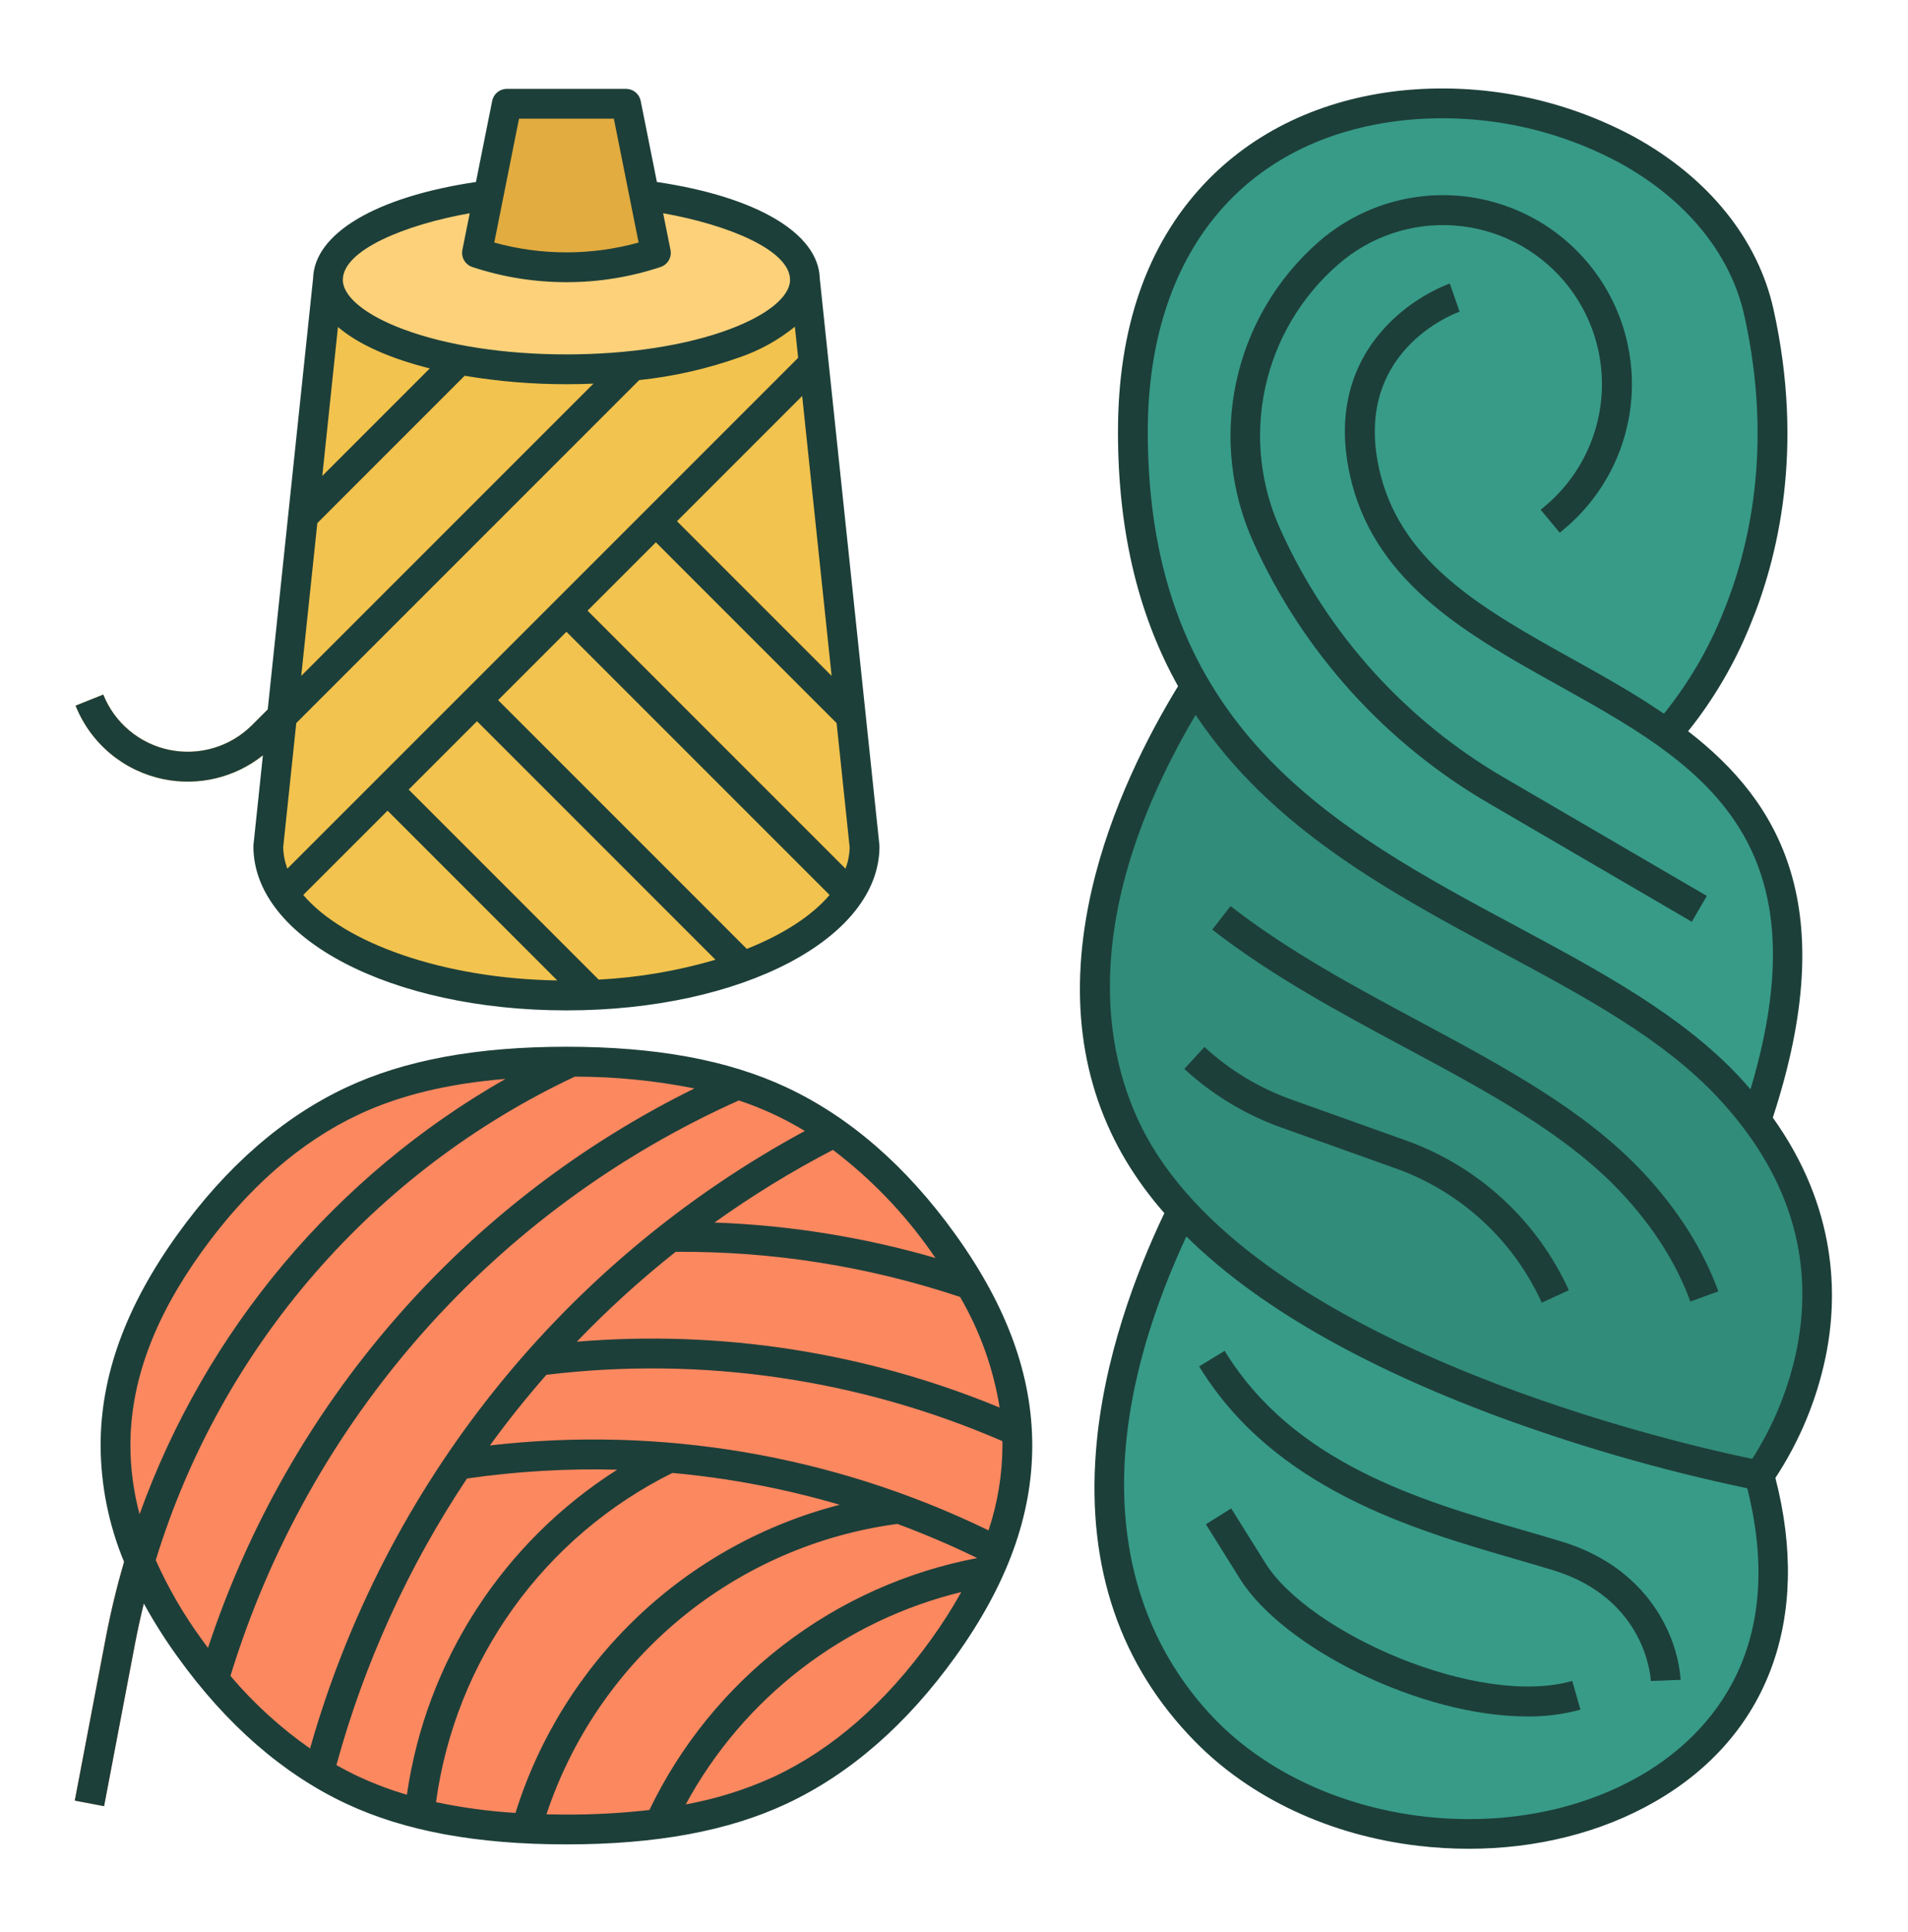
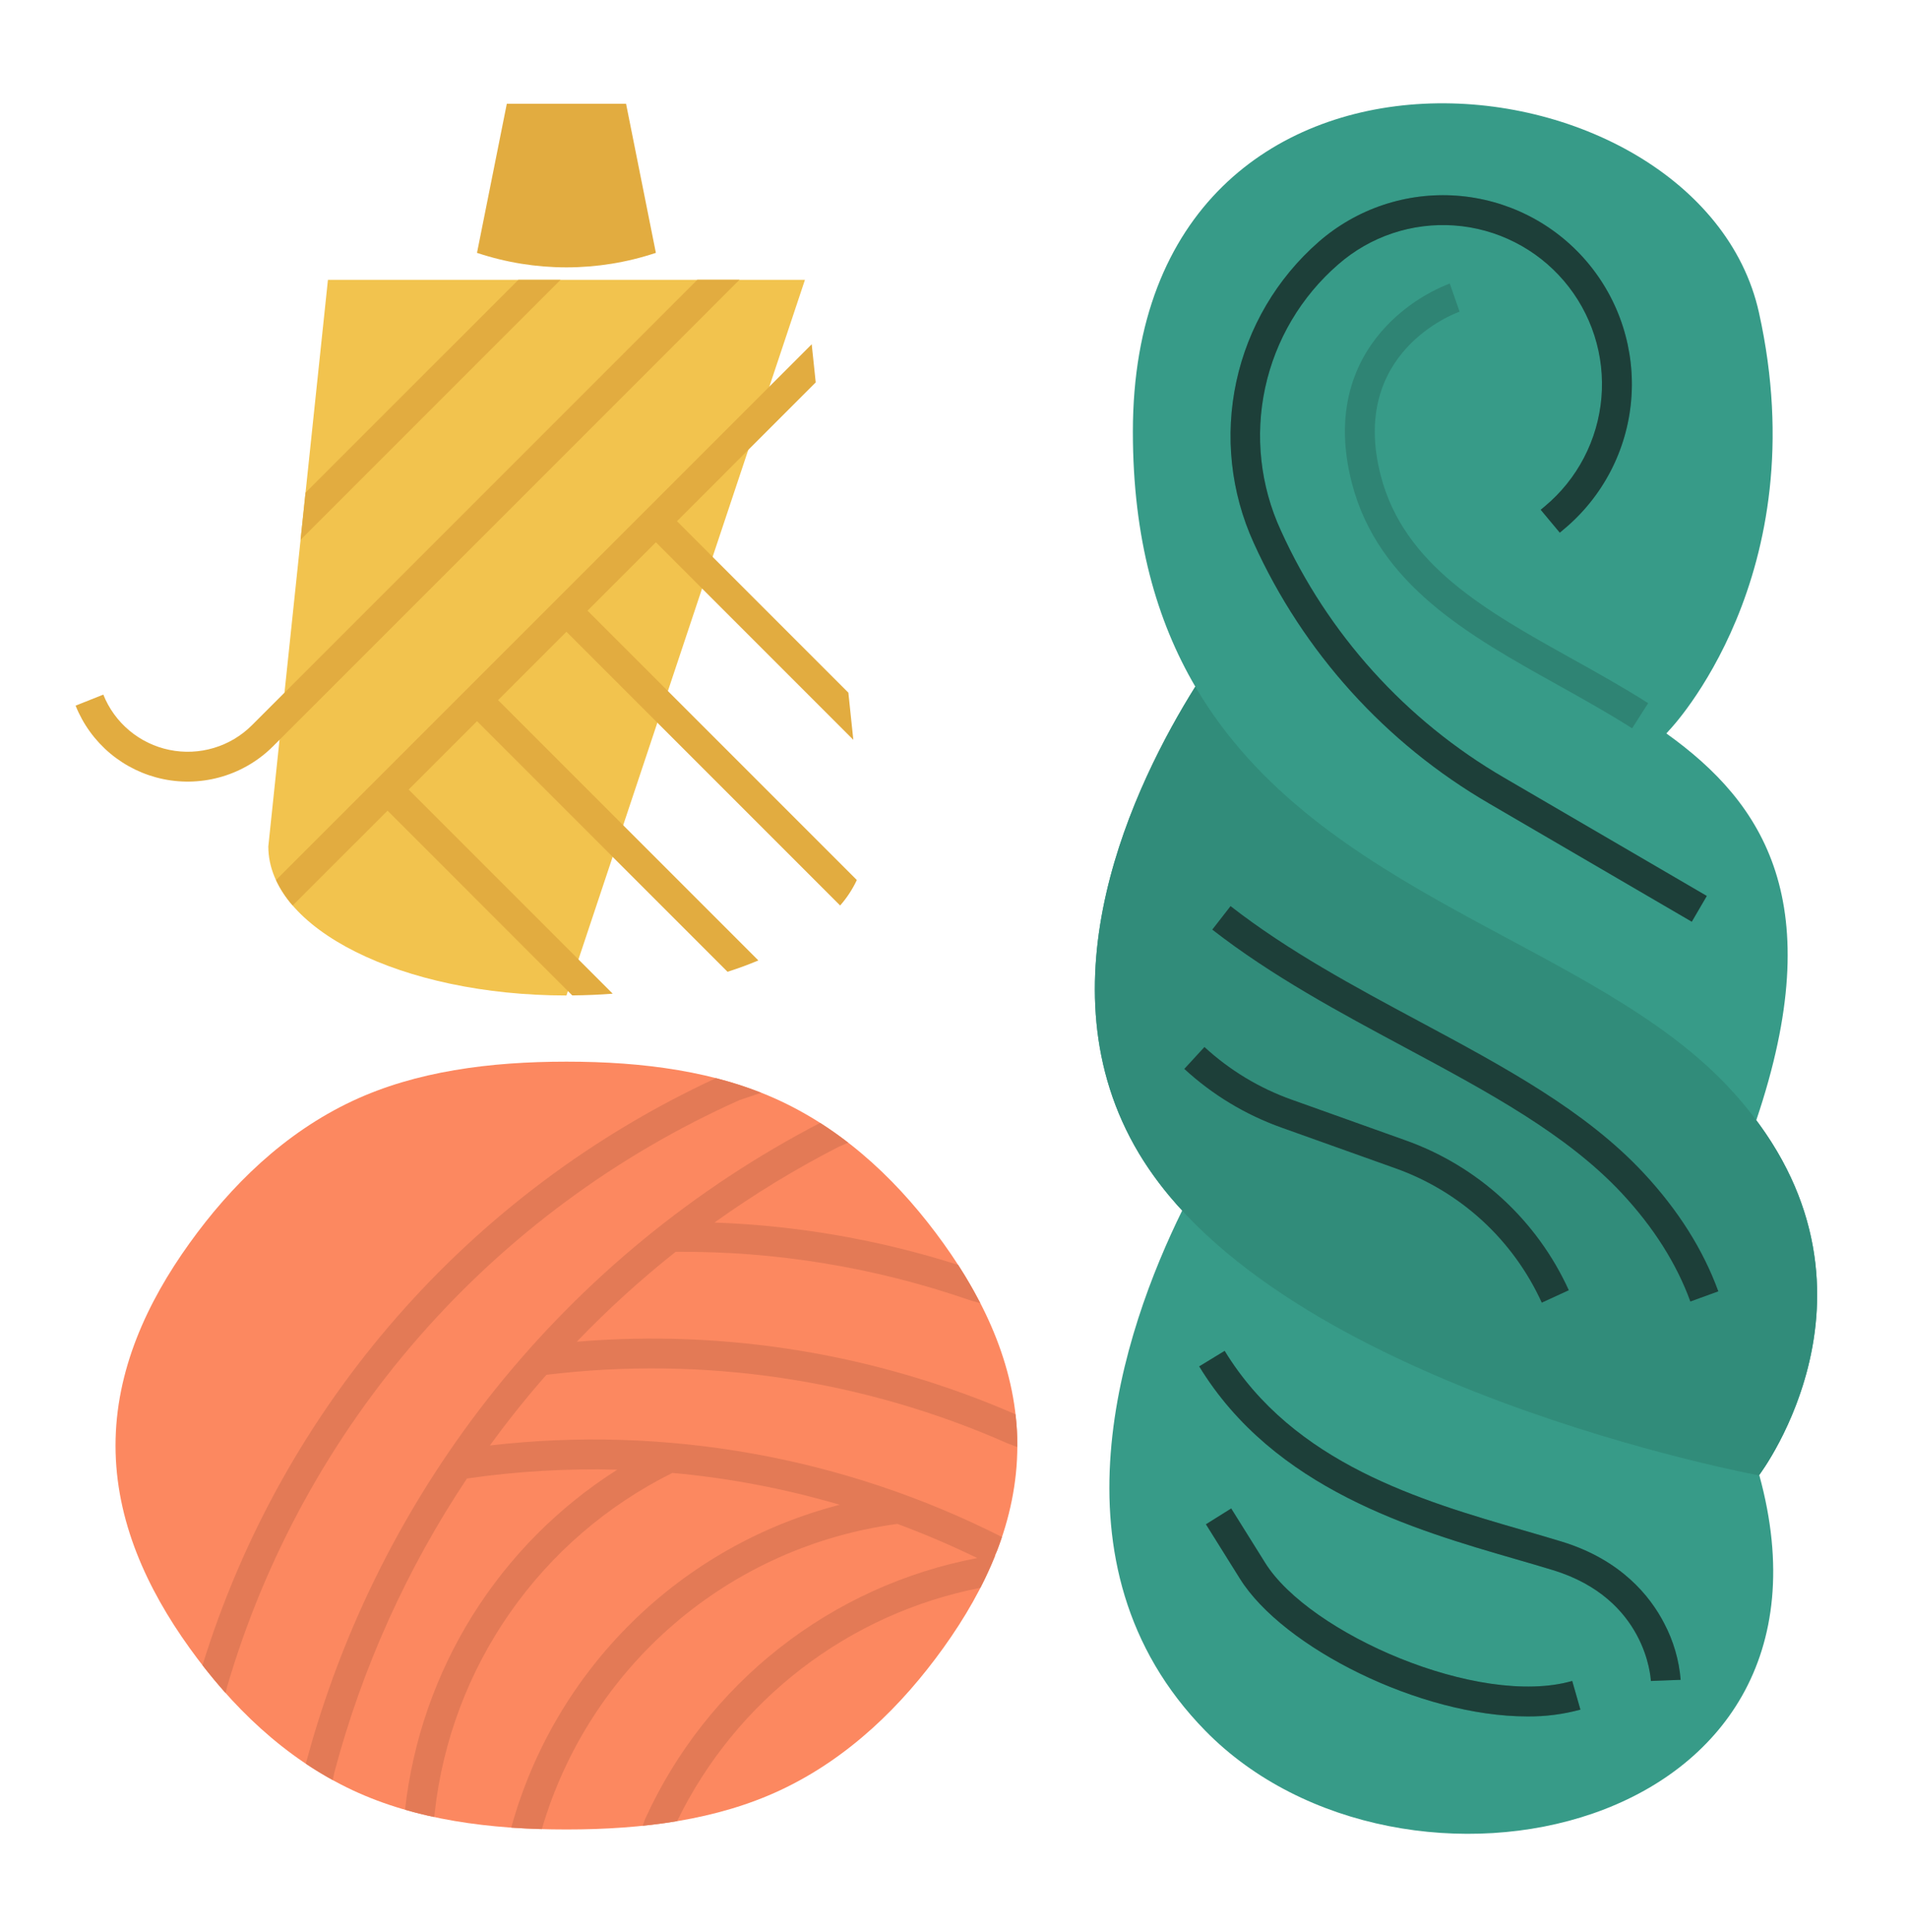
<svg xmlns="http://www.w3.org/2000/svg" width="80" height="81" viewBox="0 0 80 81" fill="none">
  <g id="Frame">
    <g id="Group">
      <path id="Vector" d="M73.756 61.841C73.96 61.569 79.204 54.403 73.638 46.961L73.639 46.96C76.715 37.855 73.961 33.675 69.869 30.747L70 30.6C70 30.6 76.205 24.15 73.75 13.1C71.25 1.85 47.5 -0.65 47.5 18.1C47.5 22.576 48.499 26.022 50.119 28.786L50.117 28.786C47.569 32.857 43.502 41.259 47.759 48.359C48.279 49.215 48.886 50.017 49.57 50.75L49.567 50.748C47.115 55.732 43.706 65.589 50.542 72.56C58.764 80.944 77.922 76.977 73.766 61.846L73.756 61.841Z" fill="#379B88" />
      <path id="Vector_2" d="M72.5 45.6C66.787 39.468 55.272 37.6 50.109 28.772L50.117 28.786C47.569 32.857 43.502 41.259 47.759 48.359C53.622 58.138 73.75 61.85 73.75 61.85C73.75 61.85 80 53.651 72.5 45.6Z" fill="#318C7A" />
      <path id="Vector_3" d="M23.75 44.506C20.532 44.506 17.436 44.911 14.79 46.149C11.908 47.498 9.672 49.714 7.947 52.117C6.159 54.605 4.844 57.452 4.844 60.6C4.844 63.748 6.159 66.595 7.947 69.083C9.672 71.486 11.908 73.702 14.79 75.051C17.436 76.289 20.532 76.694 23.75 76.694C26.968 76.694 30.064 76.289 32.71 75.051C35.593 73.702 37.828 71.486 39.553 69.083C41.341 66.595 42.656 63.748 42.656 60.6C42.656 57.452 41.341 54.605 39.553 52.117C37.828 49.714 35.593 47.498 32.71 46.149C30.064 44.911 26.968 44.506 23.75 44.506Z" fill="#FC8860" />
      <path id="Vector_4" d="M31.013 46.115L31.916 45.81C31.297 45.567 30.664 45.362 30.02 45.198C24.906 47.562 20.347 50.974 16.638 55.215C12.929 59.455 10.153 64.428 8.491 69.81C8.798 70.206 9.121 70.593 9.458 70.972L9.523 70.706C11.11 65.295 13.854 60.294 17.565 56.048C21.275 51.803 25.864 48.413 31.013 46.115Z" fill="#E37A56" />
-       <path id="Vector_5" d="M33.75 11.732H13.75L11.25 35.482C11.25 38.934 16.846 41.732 23.75 41.732C30.654 41.732 36.25 38.934 36.25 35.482L33.75 11.732Z" fill="#F2C34E" />
+       <path id="Vector_5" d="M33.75 11.732H13.75L11.25 35.482C11.25 38.934 16.846 41.732 23.75 41.732L33.75 11.732Z" fill="#F2C34E" />
      <path id="Vector_6" d="M35.226 37.96C35.508 37.639 35.744 37.279 35.926 36.892L24.634 25.6L27.5 22.734L35.779 31.014L35.571 29.038L28.384 21.85L34.202 16.031L34.034 14.432L11.573 36.892C11.755 37.279 11.991 37.639 12.273 37.96L16.25 33.984L23.994 41.729C24.57 41.723 25.136 41.7 25.69 41.657L17.134 33.1L20 30.234L30.505 40.739C30.956 40.594 31.388 40.435 31.797 40.263L20.884 29.35L23.75 26.484L35.226 37.96ZM12.81 20.655L12.602 22.631L23.502 11.732H21.734L12.81 20.655Z" fill="#E2AC40" />
      <path id="Vector_7" d="M41.722 65.217L41.698 65.218L41.804 65.008C41.877 64.818 41.946 64.626 42.01 64.433C35.384 61.078 27.918 59.744 20.541 60.596C21.284 59.572 22.074 58.584 22.911 57.633C29.492 56.836 36.166 57.826 42.231 60.501C42.242 60.506 42.252 60.51 42.262 60.514L42.654 60.662C42.654 60.641 42.656 60.621 42.656 60.6C42.655 60.162 42.629 59.724 42.577 59.289C36.792 56.769 30.471 55.723 24.183 56.247C25.478 54.898 26.863 53.639 28.328 52.478C32.515 52.445 36.677 53.127 40.635 54.496C40.645 54.499 40.655 54.502 40.664 54.505L41.104 54.633C40.82 54.082 40.51 53.546 40.173 53.026C36.864 51.971 33.427 51.374 29.956 51.251C31.606 50.07 33.34 49.012 35.146 48.085L35.563 47.903C35.185 47.611 34.793 47.334 34.385 47.074C29.122 49.807 24.486 53.608 20.773 58.233C17.061 62.858 14.353 68.207 12.823 73.937C13.187 74.18 13.563 74.409 13.952 74.622L14.019 74.302C15.183 69.918 17.062 65.755 19.579 61.981C21.665 61.679 23.773 61.555 25.881 61.611C23.427 63.167 21.354 65.254 19.814 67.718C18.275 70.182 17.308 72.96 16.985 75.847L16.983 75.866C17.384 75.982 17.792 76.084 18.207 76.172L18.228 75.98C18.565 72.963 19.653 70.079 21.394 67.593C23.135 65.106 25.472 63.096 28.192 61.747C30.569 61.961 32.919 62.409 35.209 63.082C31.926 63.927 28.923 65.624 26.505 68C24.087 70.376 22.338 73.348 21.435 76.616C21.859 76.645 22.287 76.666 22.718 76.678C23.698 73.332 25.629 70.341 28.275 68.07C30.921 65.799 34.17 64.345 37.626 63.884C38.76 64.304 39.876 64.781 40.976 65.316C37.95 65.89 35.106 67.182 32.684 69.084C30.261 70.985 28.331 73.44 27.055 76.243C27.047 76.259 27.041 76.276 27.035 76.293L26.947 76.538C27.434 76.487 27.916 76.424 28.39 76.345C29.608 73.842 31.39 71.655 33.597 69.958C35.804 68.26 38.374 67.098 41.106 66.563C41.332 66.124 41.538 65.675 41.722 65.217H41.722Z" fill="#E37A56" />
      <path id="Vector_8" d="M70.935 38.64L62.442 33.686C58.091 31.158 54.638 27.335 52.563 22.751C51.602 20.636 51.348 18.268 51.838 15.997C52.328 13.726 53.537 11.674 55.285 10.144C56.074 9.454 56.992 8.926 57.986 8.593C58.98 8.26 60.03 8.127 61.076 8.203C62.121 8.279 63.142 8.562 64.077 9.035C65.013 9.508 65.845 10.162 66.526 10.959C67.206 11.756 67.722 12.681 68.043 13.679C68.364 14.677 68.483 15.729 68.394 16.773C68.305 17.818 68.01 18.834 67.525 19.764C67.04 20.693 66.376 21.517 65.57 22.188L65.4 22.33L64.6 21.37L64.77 21.228C65.45 20.663 66.011 19.97 66.42 19.186C66.829 18.403 67.079 17.547 67.155 16.666C67.23 15.786 67.13 14.899 66.86 14.058C66.59 13.217 66.155 12.437 65.582 11.765C65.008 11.094 64.306 10.542 63.517 10.144C62.729 9.745 61.869 9.507 60.987 9.444C60.106 9.381 59.221 9.493 58.383 9.775C57.546 10.057 56.773 10.502 56.109 11.085C54.555 12.432 53.48 14.248 53.046 16.258C52.612 18.268 52.842 20.365 53.702 22.233C55.669 26.582 58.945 30.208 63.072 32.606L71.565 37.56L70.935 38.64Z" fill="#2F8474" />
      <path id="Vector_9" d="M64.644 54.611C64.05 53.306 63.199 52.133 62.142 51.164C61.084 50.196 59.843 49.45 58.491 48.972L53.737 47.274C52.224 46.736 50.836 45.898 49.655 44.81L50.501 43.89C51.559 44.864 52.803 45.615 54.157 46.097L58.911 47.795C60.42 48.328 61.806 49.161 62.987 50.242C64.167 51.324 65.117 52.632 65.78 54.089L64.644 54.611Z" fill="#379B88" />
      <path id="Vector_10" d="M64.036 71.955C59.547 71.955 53.794 69.068 51.99 66.183L50.563 63.9L51.623 63.237L53.05 65.521C54.898 68.477 61.995 71.59 65.922 70.468L66.265 71.67C65.539 71.867 64.789 71.963 64.036 71.955ZM69.219 70.469C69.213 70.329 69.018 67.019 65.12 65.824C64.625 65.672 64.104 65.521 63.551 65.361C59.277 64.123 53.424 62.428 50.281 57.281L51.348 56.63C54.238 61.362 59.595 62.914 63.899 64.16C64.456 64.321 64.983 64.474 65.487 64.628C67.967 65.389 69.19 66.912 69.779 68.055C70.166 68.789 70.4 69.594 70.468 70.421L69.219 70.466L69.843 70.444L69.219 70.469Z" fill="#2F8474" />
      <path id="Vector_11" d="M70.874 54.563C70.297 52.979 69.333 51.455 68.008 50.032C65.703 47.559 62.403 45.788 58.909 43.913C56.171 42.444 53.339 40.925 50.827 38.971L51.595 37.984C54.023 39.874 56.808 41.367 59.5 42.812C63.088 44.737 66.477 46.555 68.922 49.18C70.363 50.726 71.415 52.394 72.049 54.136L70.874 54.563Z" fill="#379B88" />
      <path id="Vector_12" d="M29.237 11.729L10.568 30.398C10.122 30.845 9.572 31.173 8.967 31.354C8.363 31.536 7.723 31.564 7.105 31.437C6.486 31.311 5.909 31.032 5.425 30.627C4.941 30.223 4.565 29.704 4.331 29.118L3.17 29.582C3.481 30.36 3.98 31.049 4.623 31.587C5.266 32.124 6.032 32.494 6.853 32.663C7.674 32.831 8.524 32.793 9.327 32.552C10.129 32.311 10.86 31.875 11.452 31.282L31.005 11.73L29.237 11.729Z" fill="#E2AC40" />
-       <path id="Vector_13" d="M23.773 15.482C29.308 15.482 33.796 13.802 33.796 11.729C33.796 9.657 29.308 7.977 23.773 7.977C18.237 7.977 13.75 9.657 13.75 11.729C13.75 13.802 18.237 15.482 23.773 15.482Z" fill="#FCD17A" />
      <path id="Vector_14" d="M26.25 4.35H21.25L20 10.6C22.434 11.411 25.066 11.411 27.5 10.6L26.25 4.35Z" fill="#E2AC40" />
-       <path id="Vector_15" d="M25.756 44.564L24.294 45.04C19.923 47.062 16.046 50.013 12.932 53.686C9.819 57.359 7.543 61.667 6.264 66.309C6.031 67.154 5.832 68.012 5.665 68.881L4.362 75.717L3.136 75.483L4.437 68.648C5.417 63.52 7.552 58.684 10.68 54.504C13.808 50.325 17.847 46.913 22.49 44.528C22.908 44.512 23.328 44.506 23.75 44.506C24.425 44.506 25.095 44.523 25.756 44.564Z" fill="#E37A56" />
      <path id="Vector_16" d="M68.433 30.532C67.434 29.895 66.36 29.297 65.322 28.718C61.619 26.655 57.789 24.521 56.683 20.255C55.833 16.975 56.996 14.867 58.121 13.677C58.867 12.891 59.777 12.279 60.787 11.885L61.197 13.065L60.992 12.475L61.198 13.065C61.008 13.132 56.553 14.773 57.894 19.941C58.865 23.689 62.297 25.602 65.931 27.627C66.985 28.214 68.075 28.822 69.105 29.478L68.433 30.532Z" fill="#2F8474" />
      <g id="Group_2">
-         <path id="Vector_17" d="M32.975 45.583C30.526 44.438 27.509 43.881 23.75 43.881C19.99 43.881 16.973 44.438 14.525 45.583C11.871 46.825 9.487 48.9 7.439 51.752C5.272 54.769 4.218 57.663 4.218 60.6C4.227 62.274 4.561 63.93 5.202 65.476C4.899 66.516 4.644 67.573 4.438 68.648L3.136 75.483L4.364 75.717L5.665 68.882C5.773 68.325 5.894 67.771 6.03 67.221C6.453 67.991 6.924 68.735 7.439 69.448C9.487 72.3 11.871 74.375 14.525 75.617C16.973 76.762 19.99 77.319 23.75 77.319C27.509 77.319 30.527 76.762 32.975 75.617C35.629 74.375 38.013 72.299 40.061 69.448C42.227 66.431 43.281 63.536 43.281 60.6C43.281 57.663 42.227 54.77 40.061 51.752C38.013 48.9 35.629 46.825 32.975 45.583V45.583ZM42.031 60.6C42.027 61.809 41.83 63.009 41.448 64.156C34.96 61.003 27.706 59.768 20.54 60.596C21.284 59.572 22.074 58.584 22.91 57.633C29.416 56.845 36.015 57.804 42.027 60.413C42.028 60.475 42.031 60.538 42.031 60.6ZM35.209 63.082C32.031 63.901 29.114 65.516 26.735 67.777C24.356 70.037 22.593 72.868 21.614 76C20.494 75.931 19.38 75.781 18.281 75.548C18.681 72.614 19.793 69.822 21.521 67.416C23.248 65.01 25.538 63.064 28.192 61.747C30.569 61.962 32.919 62.409 35.209 63.082H35.209ZM24.183 56.247C25.478 54.898 26.863 53.639 28.328 52.478C32.38 52.447 36.409 53.086 40.253 54.368C41.088 55.799 41.651 57.372 41.913 59.007C36.306 56.69 30.228 55.744 24.183 56.247V56.247ZM39.045 52.481C39.107 52.567 39.165 52.653 39.225 52.738C36.208 51.862 33.095 51.363 29.956 51.251C31.538 50.12 33.197 49.101 34.923 48.204C36.51 49.407 37.901 50.85 39.045 52.481V52.481ZM5.468 60.6C5.468 57.934 6.445 55.279 8.454 52.481C10.376 49.805 12.596 47.865 15.055 46.715C16.762 45.916 18.787 45.425 21.198 45.229C14.071 49.289 8.629 55.762 5.852 63.48C5.6 62.541 5.471 61.572 5.468 60.6ZM6.53 65.403C7.884 60.987 10.147 56.902 13.172 53.412C16.198 49.921 19.919 47.102 24.099 45.134C25.784 45.133 27.465 45.299 29.118 45.629C24.331 47.987 20.061 51.276 16.56 55.303C13.058 59.33 10.393 64.014 8.722 69.083C8.633 68.963 8.543 68.842 8.454 68.719C7.699 67.684 7.054 66.573 6.53 65.403ZM9.662 70.256C11.289 64.947 14.032 60.048 17.709 55.887C21.385 51.727 25.909 48.4 30.977 46.132C31.945 46.453 32.874 46.882 33.746 47.412C28.735 50.124 24.318 53.812 20.755 58.258C17.192 62.704 14.556 67.819 13.001 73.3C11.762 72.433 10.639 71.409 9.662 70.256ZM14.105 73.994C15.274 69.722 17.122 65.666 19.579 61.981C21.665 61.679 23.773 61.555 25.881 61.611C23.515 63.112 21.502 65.107 19.98 67.459C18.457 69.811 17.461 72.464 17.061 75.237C16.374 75.037 15.703 74.785 15.055 74.484C14.734 74.335 14.417 74.171 14.105 73.994ZM22.912 76.058C23.977 72.853 25.922 70.013 28.523 67.861C31.125 65.708 34.279 64.33 37.626 63.884C38.76 64.304 39.876 64.781 40.976 65.316C38.018 65.878 35.233 67.126 32.845 68.96C30.457 70.794 28.534 73.163 27.229 75.877C26.074 76.009 24.912 76.073 23.75 76.069C23.465 76.069 23.187 76.064 22.912 76.058ZM39.045 68.719C37.124 71.395 34.903 73.335 32.445 74.485C31.267 75.023 30.026 75.412 28.751 75.643C29.948 73.434 31.595 71.501 33.585 69.968C35.575 68.434 37.864 67.335 40.305 66.741C39.924 67.424 39.503 68.085 39.045 68.719ZM6.853 32.662C7.579 32.812 8.328 32.8 9.049 32.627C9.77 32.455 10.444 32.126 11.023 31.663L10.628 35.416C10.626 35.438 10.625 35.46 10.625 35.482C10.625 39.337 16.39 42.357 23.75 42.357C31.11 42.357 36.875 39.337 36.875 35.482C36.875 35.46 36.873 35.438 36.871 35.416L34.372 11.675C34.322 9.781 31.728 8.25 27.543 7.629L26.863 4.227C26.834 4.086 26.758 3.958 26.646 3.867C26.534 3.775 26.394 3.725 26.25 3.725H21.25C21.105 3.725 20.965 3.775 20.853 3.867C20.742 3.958 20.665 4.086 20.637 4.227L19.956 7.629C15.771 8.25 13.178 9.781 13.127 11.676L11.226 29.74L10.568 30.398C10.121 30.845 9.571 31.173 8.967 31.354C8.362 31.536 7.722 31.564 7.104 31.437C6.486 31.311 5.909 31.032 5.425 30.627C4.94 30.223 4.564 29.704 4.33 29.118L3.169 29.582C3.479 30.361 3.979 31.05 4.622 31.588C5.265 32.125 6.031 32.494 6.853 32.662ZM31.04 14.969C31.871 14.681 32.645 14.25 33.328 13.696L33.465 15.001L12.049 36.416C11.94 36.128 11.88 35.822 11.875 35.513L12.422 30.311L26.8 15.934C28.246 15.782 29.67 15.458 31.04 14.969H31.04ZM35.45 36.416L24.634 25.6L27.5 22.734L35.077 30.311L35.624 35.513C35.619 35.822 35.56 36.128 35.45 36.416ZM28.384 21.85L33.634 16.6L34.869 28.335L28.384 21.85ZM17.134 33.1L20 30.234L30 40.234C28.405 40.702 26.761 40.981 25.101 41.067L17.134 33.1ZM12.715 37.518L16.25 33.984L23.368 41.102C18.597 41.026 14.434 39.541 12.715 37.518ZM31.312 39.779L20.884 29.35L23.75 26.484L34.784 37.518C34.038 38.397 32.831 39.175 31.312 39.779V39.779ZM21.762 4.975H25.738L26.776 10.168C24.796 10.717 22.704 10.717 20.724 10.168L21.762 4.975ZM19.695 8.94L19.387 10.477C19.357 10.627 19.383 10.782 19.459 10.914C19.536 11.046 19.658 11.145 19.802 11.193C21.075 11.616 22.408 11.83 23.75 11.829C25.091 11.831 26.424 11.616 27.697 11.193C27.842 11.145 27.964 11.045 28.04 10.914C28.117 10.782 28.142 10.627 28.113 10.477L27.805 8.94C30.521 9.42 33.125 10.485 33.125 11.732C33.125 12.433 32.181 13.206 30.601 13.798C28.781 14.481 26.348 14.857 23.75 14.857C21.152 14.857 18.718 14.481 16.898 13.798C15.318 13.206 14.375 12.433 14.375 11.732C14.375 10.485 16.979 9.42 19.695 8.94ZM14.17 13.708C15.049 14.46 16.416 15.043 18.021 15.445L13.513 19.953L14.17 13.708ZM13.305 21.929L19.481 15.752C20.892 15.99 22.32 16.108 23.75 16.107C24.131 16.107 24.509 16.099 24.883 16.083L12.63 28.335L13.305 21.929ZM74.332 46.852C77.225 38.016 74.632 33.629 70.781 30.654C71.854 29.314 72.727 27.825 73.373 26.234C74.543 23.419 75.664 18.832 74.36 12.964C73.704 10.015 71.628 7.447 68.514 5.734C65.514 4.119 62.097 3.446 58.709 3.801C55.384 4.166 52.534 5.526 50.468 7.733C48.084 10.28 46.875 13.768 46.875 18.1C46.875 22.522 47.834 25.975 49.394 28.766C48.139 30.819 46.562 33.877 45.777 37.296C44.788 41.601 45.275 45.431 47.223 48.68C47.69 49.452 48.224 50.18 48.82 50.856C47.635 53.34 46.247 56.977 45.949 60.861C45.575 65.727 46.97 69.81 50.096 72.997C52.44 75.388 55.769 76.944 59.469 77.379C60.172 77.461 60.879 77.503 61.586 77.503C64.424 77.503 67.138 76.825 69.39 75.529C74.136 72.8 75.966 67.863 74.44 61.956C75.458 60.409 76.174 58.683 76.549 56.869C77.072 54.314 77.035 50.636 74.332 46.852ZM48.125 18.1C48.125 10.662 52.133 5.781 58.846 5.044C61.978 4.715 65.137 5.337 67.911 6.829C70.706 8.366 72.563 10.642 73.139 13.236C74.366 18.756 73.328 23.061 72.241 25.7C71.629 27.221 70.795 28.642 69.766 29.919C68.531 29.076 67.212 28.341 65.93 27.627C62.297 25.602 58.864 23.689 57.893 19.941C56.553 14.773 61.008 13.132 61.198 13.065L60.786 11.885C59.777 12.279 58.866 12.891 58.12 13.677C56.995 14.867 55.833 16.975 56.683 20.255C57.789 24.52 61.618 26.655 65.322 28.719C71.109 31.944 76.586 34.997 73.396 45.665C73.253 45.499 73.106 45.335 72.957 45.174C70.511 42.549 67.123 40.731 63.535 38.806C55.959 34.741 48.125 30.538 48.125 18.1ZM68.767 74.445C66.635 75.671 64.122 76.261 61.591 76.26C57.634 76.26 53.634 74.82 50.988 72.122C48.258 69.338 44.544 63.042 49.742 51.834C52.633 54.69 56.982 57.211 62.734 59.357C66.164 60.625 69.682 61.639 73.26 62.39C75.069 69.574 71.243 73.022 68.767 74.445ZM75.334 56.572C74.998 58.201 74.366 59.755 73.468 61.157C70.642 60.575 53.501 56.722 48.295 48.038C46.612 45.23 44.679 39.21 50.13 29.968C53.303 34.735 58.313 37.423 62.944 39.907C66.438 41.782 69.738 43.553 72.042 46.026C74.994 49.195 76.102 52.743 75.335 56.571L75.334 56.572Z" fill="#1D3F39" />
        <path id="Vector_18" d="M62.442 33.686L70.934 38.64L71.564 37.56L63.072 32.606C58.945 30.208 55.669 26.582 53.701 22.233C52.842 20.365 52.612 18.268 53.046 16.258C53.48 14.247 54.555 12.432 56.109 11.085C56.773 10.504 57.546 10.06 58.383 9.78C59.219 9.5 60.104 9.389 60.984 9.453C61.864 9.517 62.723 9.755 63.51 10.154C64.298 10.552 64.998 11.103 65.571 11.774C66.144 12.445 66.579 13.223 66.849 14.063C67.119 14.904 67.22 15.789 67.145 16.668C67.07 17.548 66.822 18.404 66.414 19.186C66.007 19.969 65.448 20.663 64.77 21.228L64.599 21.37L65.4 22.33L65.57 22.188C66.376 21.517 67.04 20.693 67.525 19.764C68.01 18.834 68.305 17.818 68.394 16.773C68.483 15.729 68.363 14.677 68.043 13.679C67.722 12.681 67.206 11.756 66.525 10.959C65.845 10.162 65.012 9.508 64.077 9.035C63.141 8.562 62.121 8.279 61.075 8.203C60.03 8.127 58.98 8.26 57.986 8.593C56.992 8.926 56.074 9.454 55.285 10.144C53.537 11.674 52.328 13.726 51.838 15.997C51.348 18.268 51.602 20.636 52.563 22.751C54.638 27.335 58.091 31.158 62.442 33.686ZM58.911 47.795L54.157 46.097C52.803 45.615 51.559 44.864 50.501 43.89L49.655 44.81C50.836 45.898 52.224 46.736 53.737 47.274L58.491 48.972C59.843 49.45 61.084 50.196 62.142 51.164C63.199 52.133 64.05 53.306 64.644 54.611L65.78 54.089C65.117 52.632 64.167 51.324 62.986 50.242C61.806 49.161 60.42 48.328 58.911 47.795H58.911ZM53.05 65.521L51.623 63.237L50.563 63.9L51.99 66.183C53.793 69.068 59.547 71.955 64.036 71.955C64.788 71.963 65.539 71.867 66.265 71.67L65.921 70.468C61.995 71.59 54.898 68.477 53.05 65.521ZM65.486 64.628C64.982 64.474 64.456 64.321 63.899 64.16C59.594 62.914 54.237 61.362 51.348 56.63L50.281 57.281C53.424 62.428 59.277 64.123 63.551 65.361C64.104 65.521 64.625 65.672 65.12 65.824C69.018 67.019 69.212 70.329 69.219 70.469L69.843 70.444L70.468 70.421C70.4 69.594 70.166 68.789 69.779 68.055C69.189 66.912 67.967 65.389 65.486 64.628ZM59.5 42.812C56.808 41.367 54.023 39.874 51.595 37.984L50.827 38.971C53.339 40.925 56.171 42.444 58.909 43.913C62.403 45.788 65.703 47.558 68.008 50.032C69.333 51.455 70.297 52.979 70.874 54.563L72.049 54.136C71.415 52.394 70.363 50.726 68.922 49.18C66.477 46.555 63.088 44.737 59.5 42.812Z" fill="#1D3F39" />
      </g>
    </g>
  </g>
</svg>